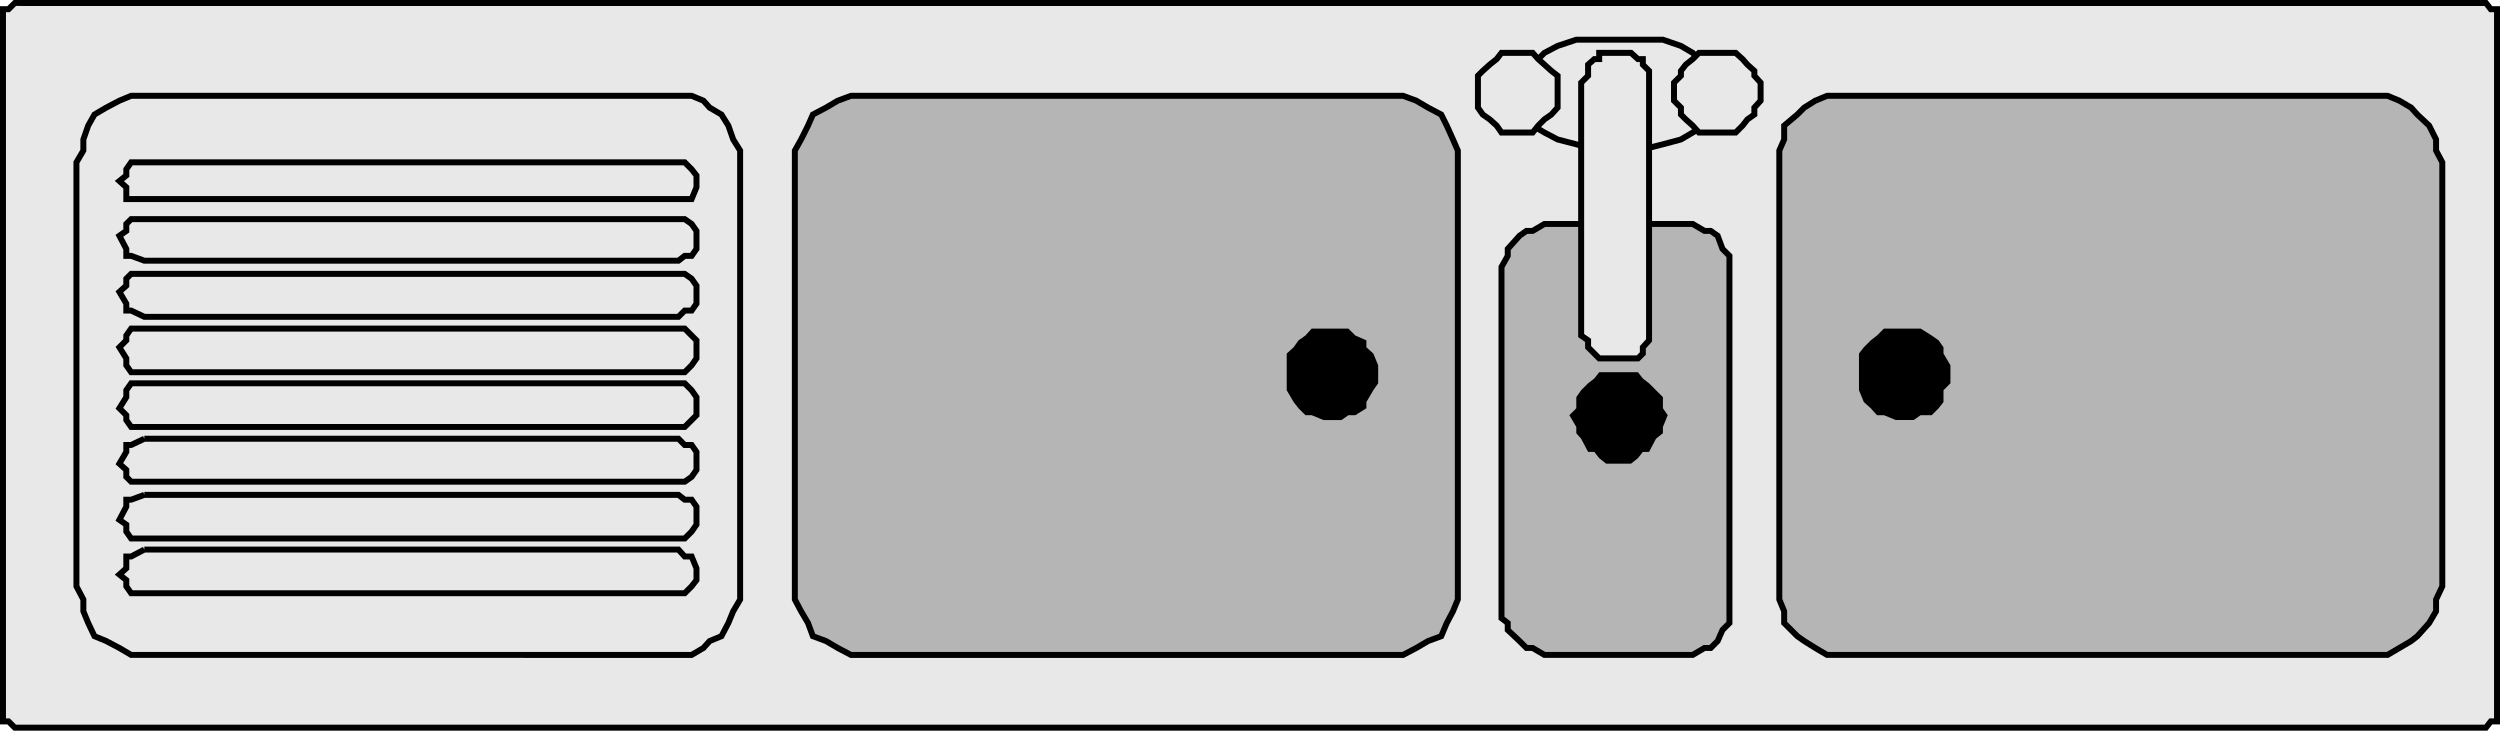
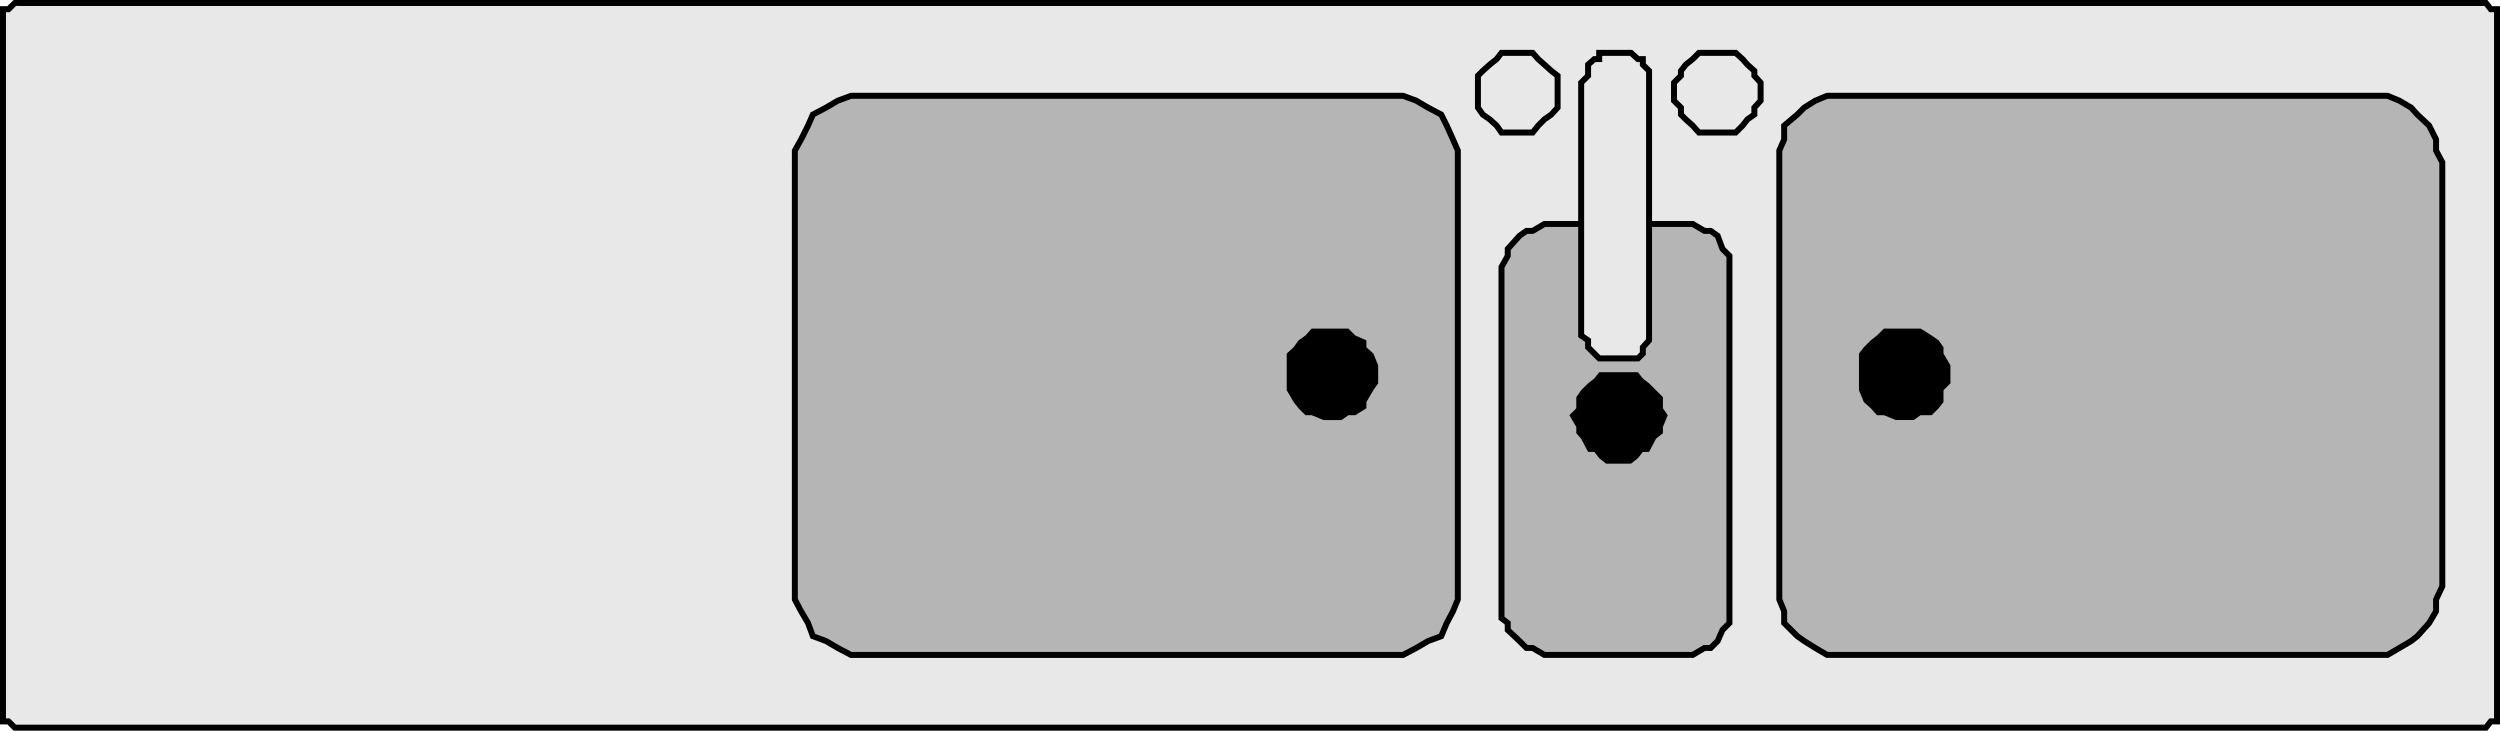
<svg xmlns="http://www.w3.org/2000/svg" width="360.862" height="105.464">
  <path fill="#e8e8e8" stroke="#000" stroke-miterlimit="10" stroke-width=".862" d="M3.134.431h355.7l.699.898h.898V104.13h-.898l-.7.903H2.134l-.902-.903H.43V1.33h.8l.905-.9h1" />
  <path fill="#b5b5b5" stroke="#000" stroke-miterlimit="10" stroke-width=".862" d="M124.533 13.83h78l1.898.703 1.703 1 1.899 1 .8 1.597.899 2 .699 1.602v64.8l-.7 1.7-.898 1.699-.8 1.898-1.899.704-1.703 1-1.898 1h-79.7l-1.902-1-1.7-1-1.898-.704-.699-1.898-1-1.7-.902-1.698V21.732l.902-1.602 1-2 .7-1.597 1.898-1 1.699-1 1.902-.704h1.7m218.199.001h-79l-1.7.703-1.601 1-1 1-1.898 1.597v2l-.7 1.602v64.8l.7 1.7v1.699l1.898 1.898 1 .704 1.602 1 1.699 1h80.902l3.399-2 .898-.704 1.703-1.898 1-1.7v-1.698l.899-1.903V23.431l-.899-1.7v-1.6l-1-2-1.703-1.598-.898-1-1.7-1-1.699-.704h-1.902" />
-   <path fill="#e8e8e8" stroke="#000" stroke-miterlimit="10" stroke-width=".862" d="M20.833 13.83h79l1.7.703.898 1 1.703 1 1 1.597.7 2 1 1.602v64.8l-1 1.7-.7 1.699-1 1.898-1.703.704-.898 1-1.7 1H18.931l-1.7-1-1.898-1-1.699-.704-.902-1.898-.7-1.7v-1.698l-1-1.903V23.431l1-1.7v-1.6l.7-2 .902-1.598 1.7-1 1.898-1 1.699-.704h1.902" />
  <path fill="#b5b5b5" stroke="#000" stroke-miterlimit="10" stroke-width=".862" d="M223.931 94.533h20.402l1.7-1h.898l1-1 .703-1.602 1-1v-53l-1-1-.703-1.898-1-.704h-.898l-1.7-1h-21.402l-1.7 1h-.898l-1 .704-1.699 1.898v1l-.902 1.602v50.699l.902.699v1l1.7 1.602 1 1h.898l1.699 1h1" />
-   <path fill="#e8e8e8" stroke="#000" stroke-miterlimit="10" stroke-width=".862" d="M233.732 5.732h6.3l2.602.898 1.7 1 1.699 1.7 1.898.902.703 1.699v3.602l-.703 1-1.898 1.597-3.399 2-2.601.7-3.602.902h-5.598l-3.3-.903-2.7-.699-1.902-1-1.7-1-1.898-1.597-.699-1V11.93l.7-1.7 1.898-.902 1.699-1.699 1.902-1 2.7-.898h6.199" />
  <path fill="#e8e8e8" stroke="#000" stroke-miterlimit="10" stroke-width=".862" d="M232.833 7.63h2.598l1 .903h.703v.796l.899.903V49.13l-.899 1v.903l-.703.699h-5.598l-1.601-1.602v-1l-1-.699v-36.5l1-1V9.329l.902-.796h.7V7.63h2m-14.2 0h2.598l.8.903.899.796 1 .903.902.699v4.602l-.902 1-1 .699-.898.898-.801 1h-4.5l-.7-1-1-.898-1-.7-.699-1v-4.601l.7-.7 1-.902 1-.796.699-.903h1.902m29.297 0h2.602l1 .903.699.796 1 .903v.699l.902 1v2.602l-.902 1v1l-1 .699-.7.898-1 1h-5.3l-.899-1-1-.898-.699-.7v-1l-1-1v-2.601l1-1v-.7l.7-.902 1-.796.898-.903h2.699" />
  <path d="M192.033 60.63h-1l-1.7-.699h-.902l-1-1-.7-.898-1-1.704v-5.296l1-.903.7-1 1-.699.902-1h5.301l1 1 1.598.7v1l1 .902.699 1.699v2.597l-.7 1-1 1.704v.898l-1.597 1h-1l-1 .7h-1.601m82.5-.001h1.699l1-.699h1.601l1-1 .7-.898v-1.704l1-1v-2.597l-1-1.7v-.902l-.7-1-1-.699-1.601-1h-5.301l-1 1-.898.7-1 1-.7.902v5.296l.7 1.704 1 .898.898 1h1l1.703.7h.899m-40.801 6.3h-1.899l-1-.8-.699-.9h-.902l-1-1.902-.7-.796v-.903l-1-1.699 1-1v-1.602l.7-1 1-1 .902-.699.7-.898h5.597l.703.898.899.7 2 2v1.601l.699 1-.7 1.7v.902l-1 .796-1 1.903h-.898l-.703.898-1 .801h-1.7" />
-   <path fill="#e8e8e8" stroke="#000" stroke-miterlimit="10" stroke-width=".862" d="M20.833 23.431h78l1 1 .7.898v1.704l-.7 1.699H18.232v-1.7l-1-.902 1-.8v-.899l.699-1h1.902m0 8.199h78l1 .7.7 1v2.601l-.7 1h-1l-.902.7H20.833l-1.902-.7h-.7v-1l-1-1.898 1-.704v-1l.7-.699h1.902m0 7.903h78l1 .699.7 1v2.597l-.7 1h-1l-.902.903H20.833l-1.902-.903h-.7v-1l-1-1.699 1-.898v-1l.7-.7h1.902m0 7.899h78l1.7 1.7v2.6l-.7 1-1 1H18.931l-.7-1v-1l-1-1.6 1-1v-.7l.7-1h1.902m0 7.899h78l1 1 .7 1v2.601l-1.7 1.7H18.931l-.7-1v-.7l-1-1 1-1.602v-1l.7-1h1.902m0 8.001h77.098l.902.902h1l.7 1v2.597l-.7 1-1 .704H18.931l-.7-.704v-1l-1-.898 1-1.7v-1h.7l1.902-.902m0 8.102h77.098l.902.7h1l.7 1v2.6l-.7 1-1 1H18.931l-.7-1v-1l-1-.698 1-1.903v-1h.7l1.902-.699m0 7.899h77.098l.902 1h1l.7 1.703v1.699l-.7.898-1 1H18.931l-.7-1v-.898l-1-.801 1-.898v-1.704h.7l1.902-1" />
</svg>